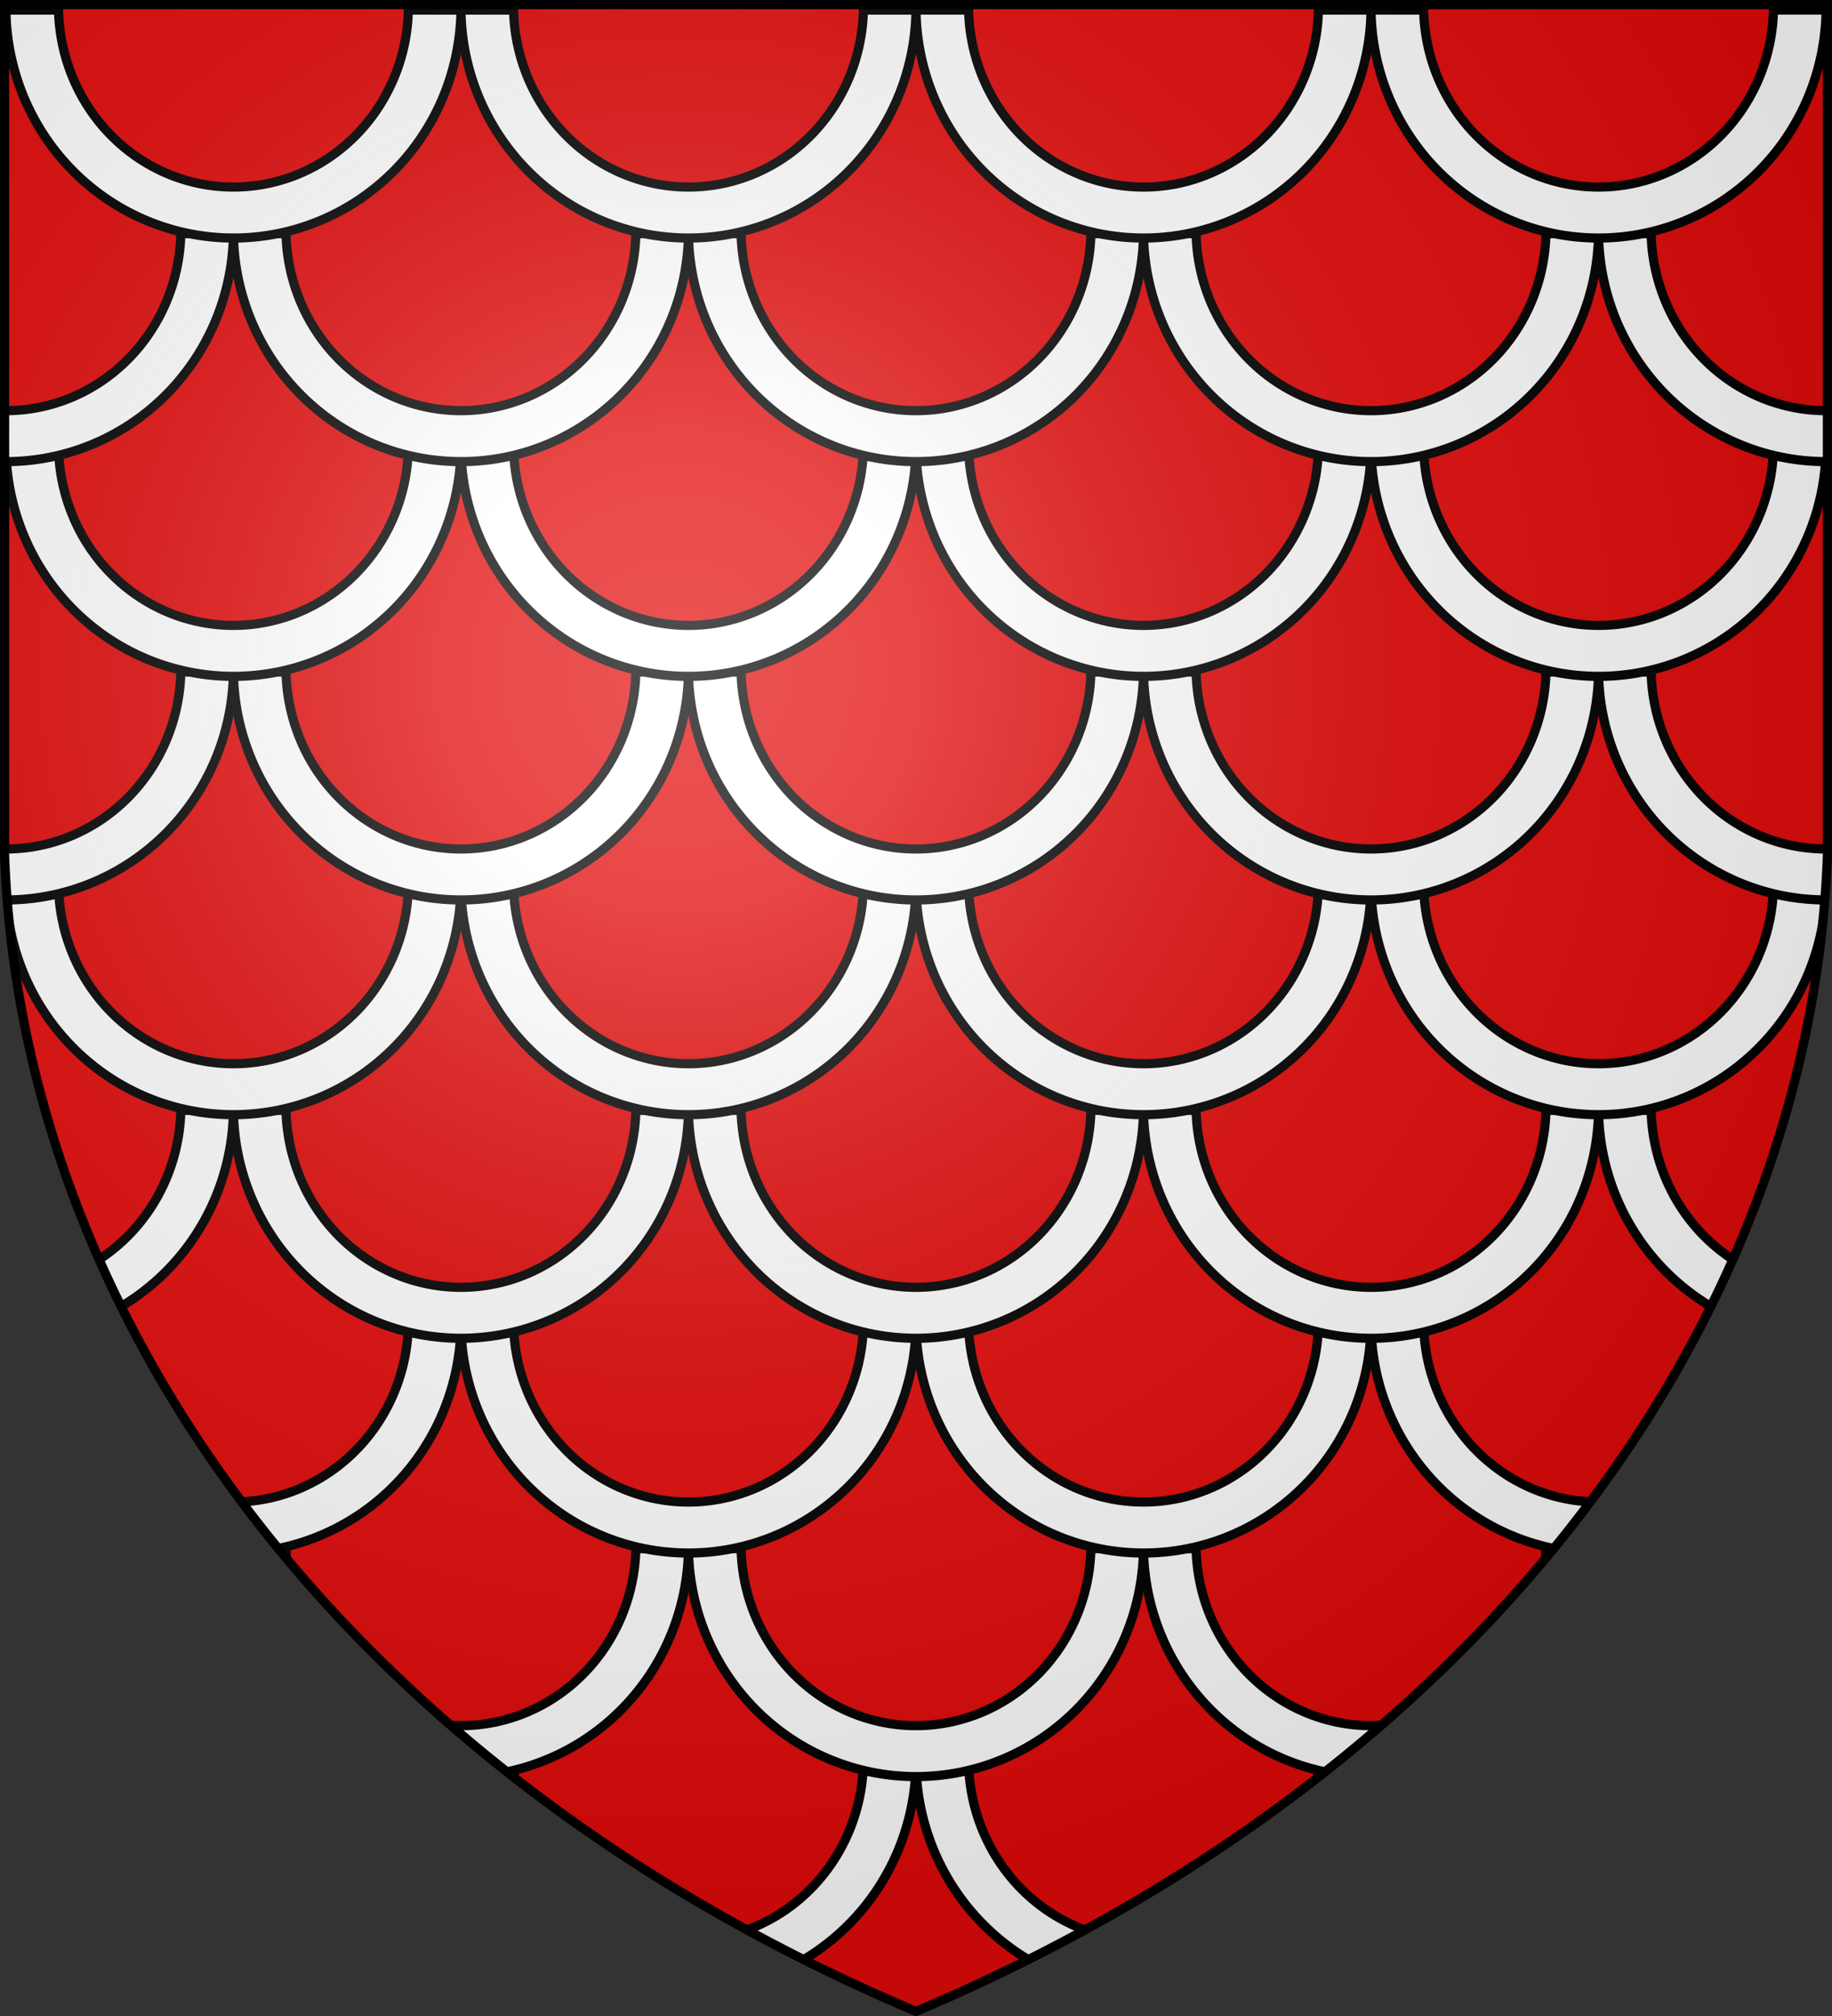
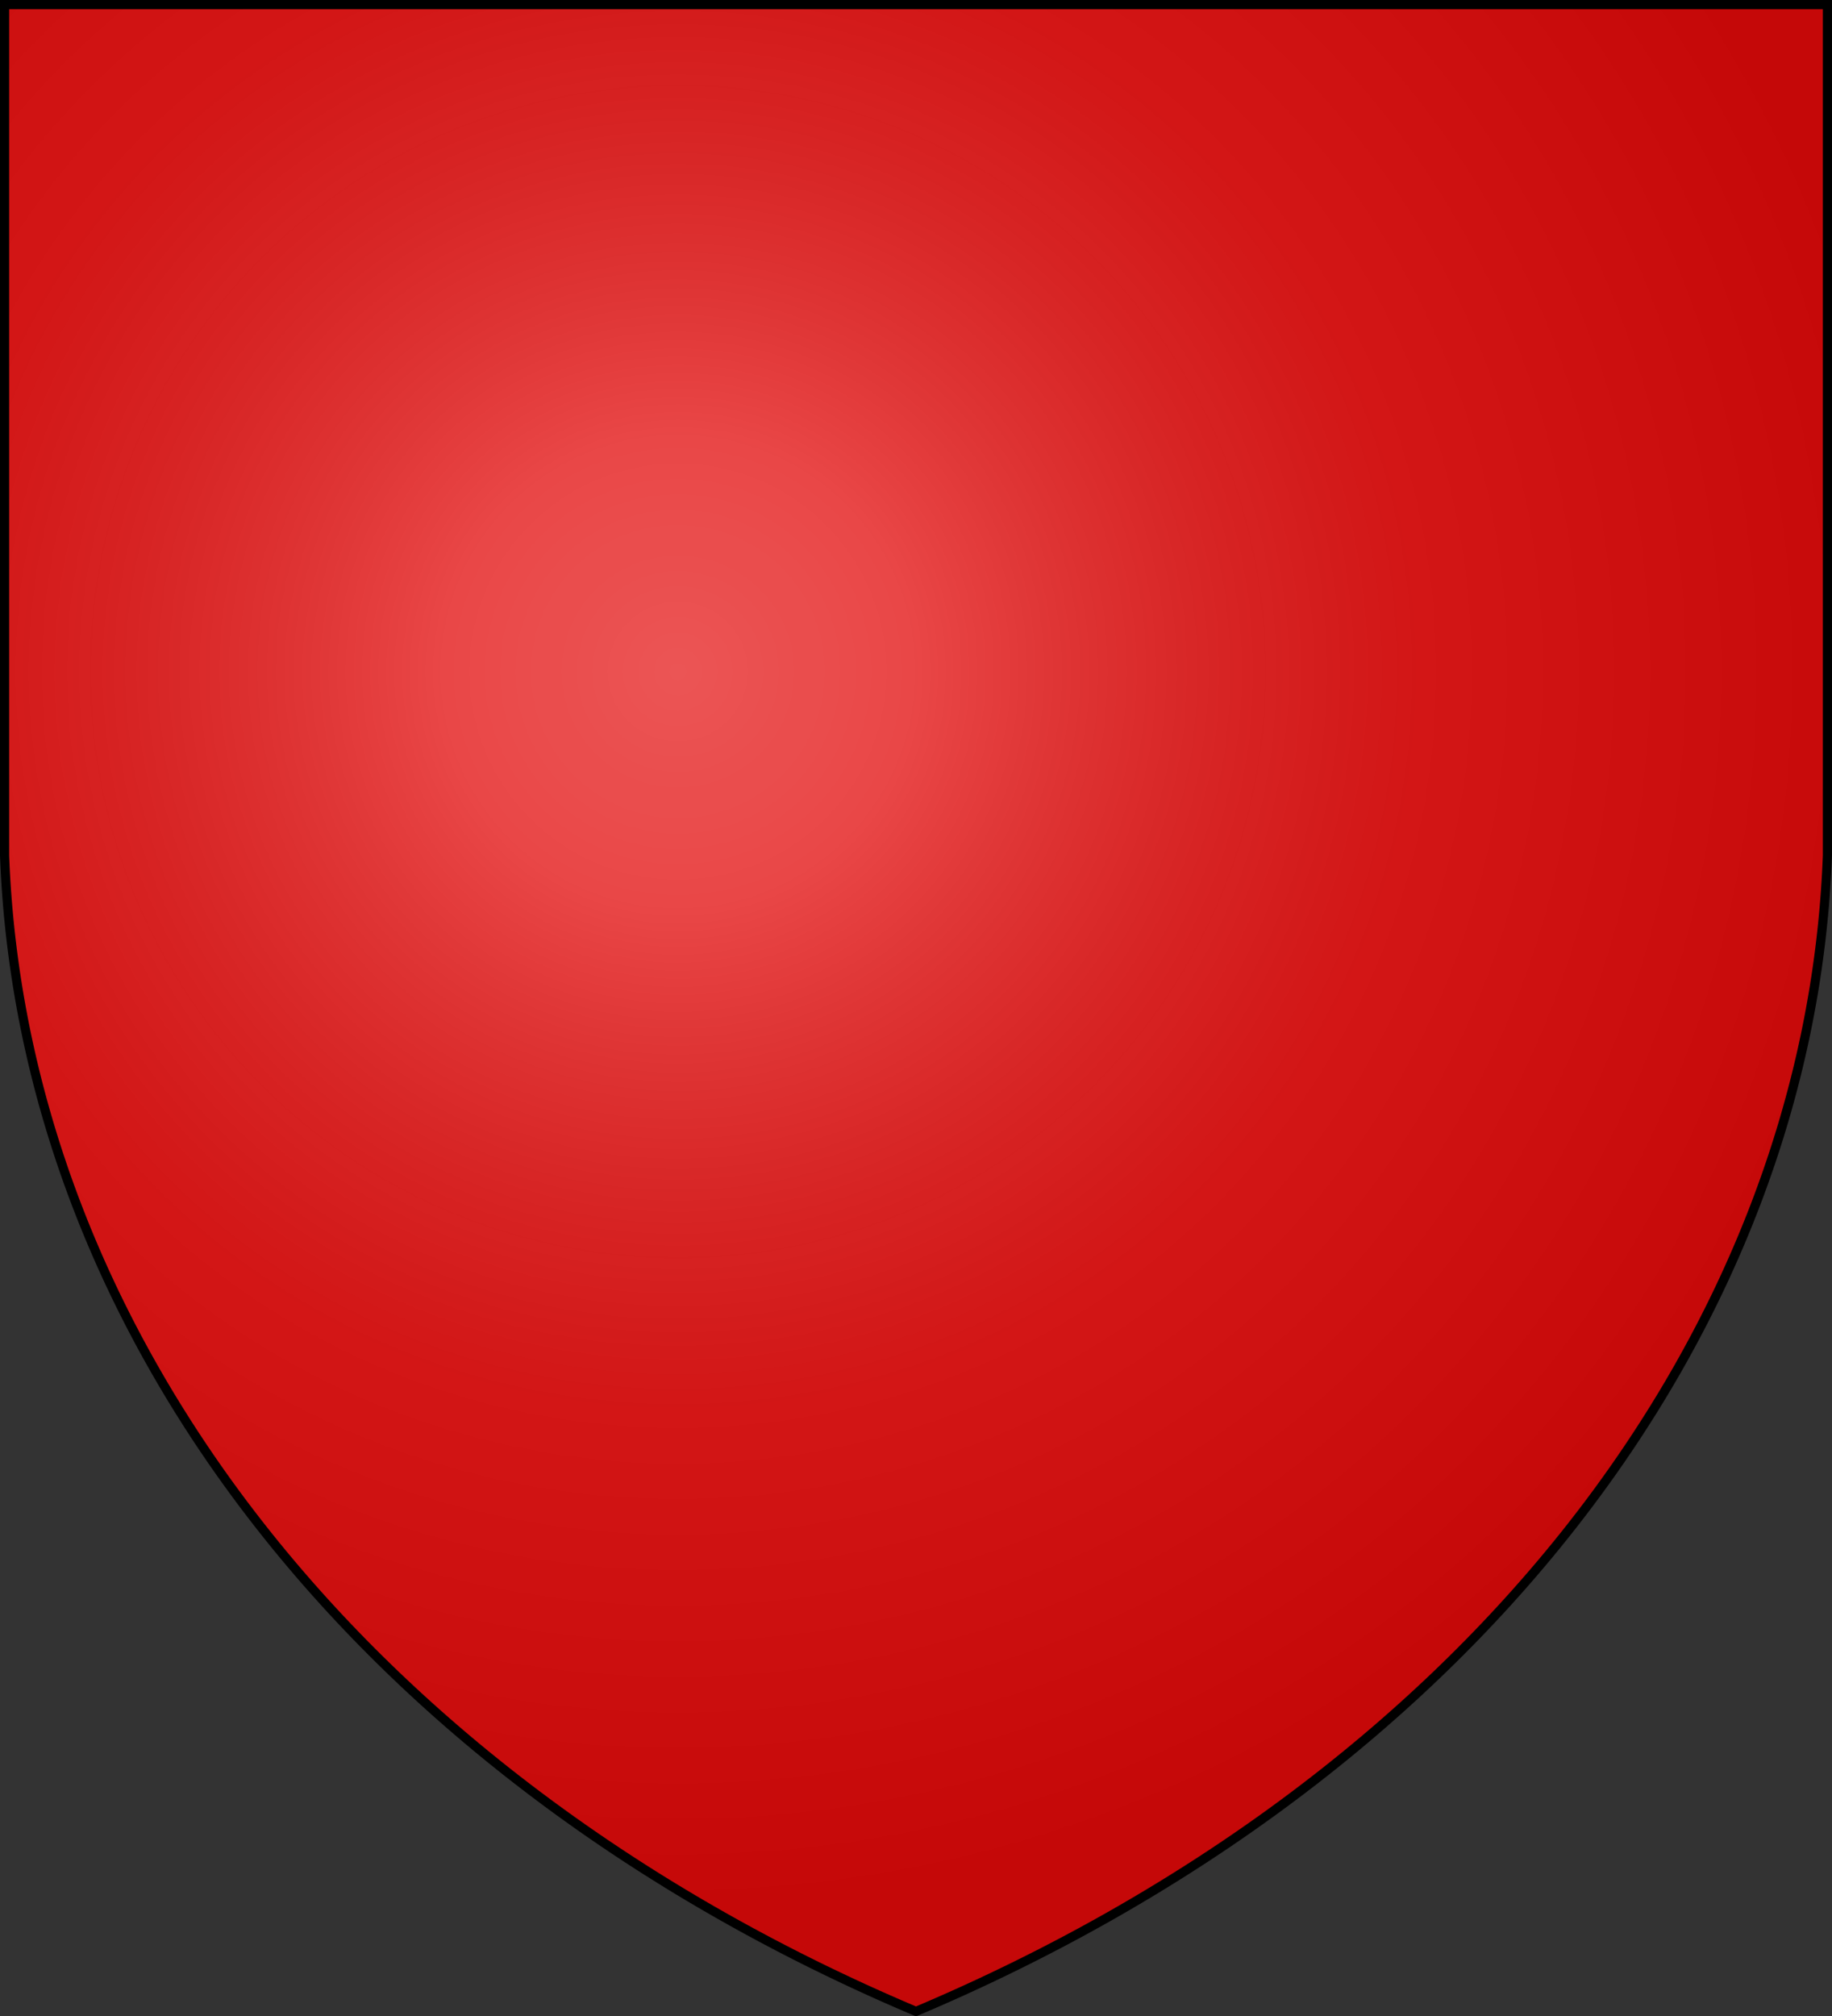
<svg xmlns="http://www.w3.org/2000/svg" xmlns:xlink="http://www.w3.org/1999/xlink" width="600" height="660" version="1.1">
  <rect width="100%" height="100%" fill="#333333" stroke="none" />
  <defs>
    <radialGradient id="sheen" cx="221" cy="226" fx="221" fy="226" r="300" gradientTransform="matrix(1.353,0,0,1.349,-77,-85)" gradientUnits="userSpaceOnUse">
      <stop stop-color="#FFF" stop-opacity=".31" />
      <stop offset="0.19" stop-color="#FFF" stop-opacity=".25" />
      <stop offset="0.6" stop-color="#6B6B6B" stop-opacity=".13" />
      <stop offset="1" stop-color="#000" stop-opacity=".13" />
    </radialGradient>
    <clipPath id="clipShield">
      <path id="shield" d="M1.5 1.5h597V280A570 445 0 0 1 300 658.5 570 445 0 0 1 1.5 280Z" />
    </clipPath>
  </defs>
  <use xlink:href="#shield" fill="#E20909" />
  <g clip-path="url(#clipShield)">
    <g id="arc9">
-       <path id="arc" d="m-55.35 650.5a57.3 59.3 0 0 0 114.57 0h17.23a74.52 75.5 0 0 1-149.03 0Z" fill="#FFF" stroke="#000" stroke-width="3" />
      <g id="arc4">
        <g id="arc2">
          <use xlink:href="#arc" x="149.03" />
          <use xlink:href="#arc" x="298.06" />
        </g>
        <use xlink:href="#arc2" x="298.06" />
      </g>
      <use xlink:href="#arc4" x="-74.51" y="-73.2" />
    </g>
    <use xlink:href="#arc9" y="-143.5" />
    <use xlink:href="#arc9" y="-287" />
    <use xlink:href="#arc9" y="-430.5" />
    <use xlink:href="#arc9" y="-574" />
  </g>
  <use xlink:href="#shield" fill="url(#sheen)" stroke="#000" stroke-width="3" />
</svg>